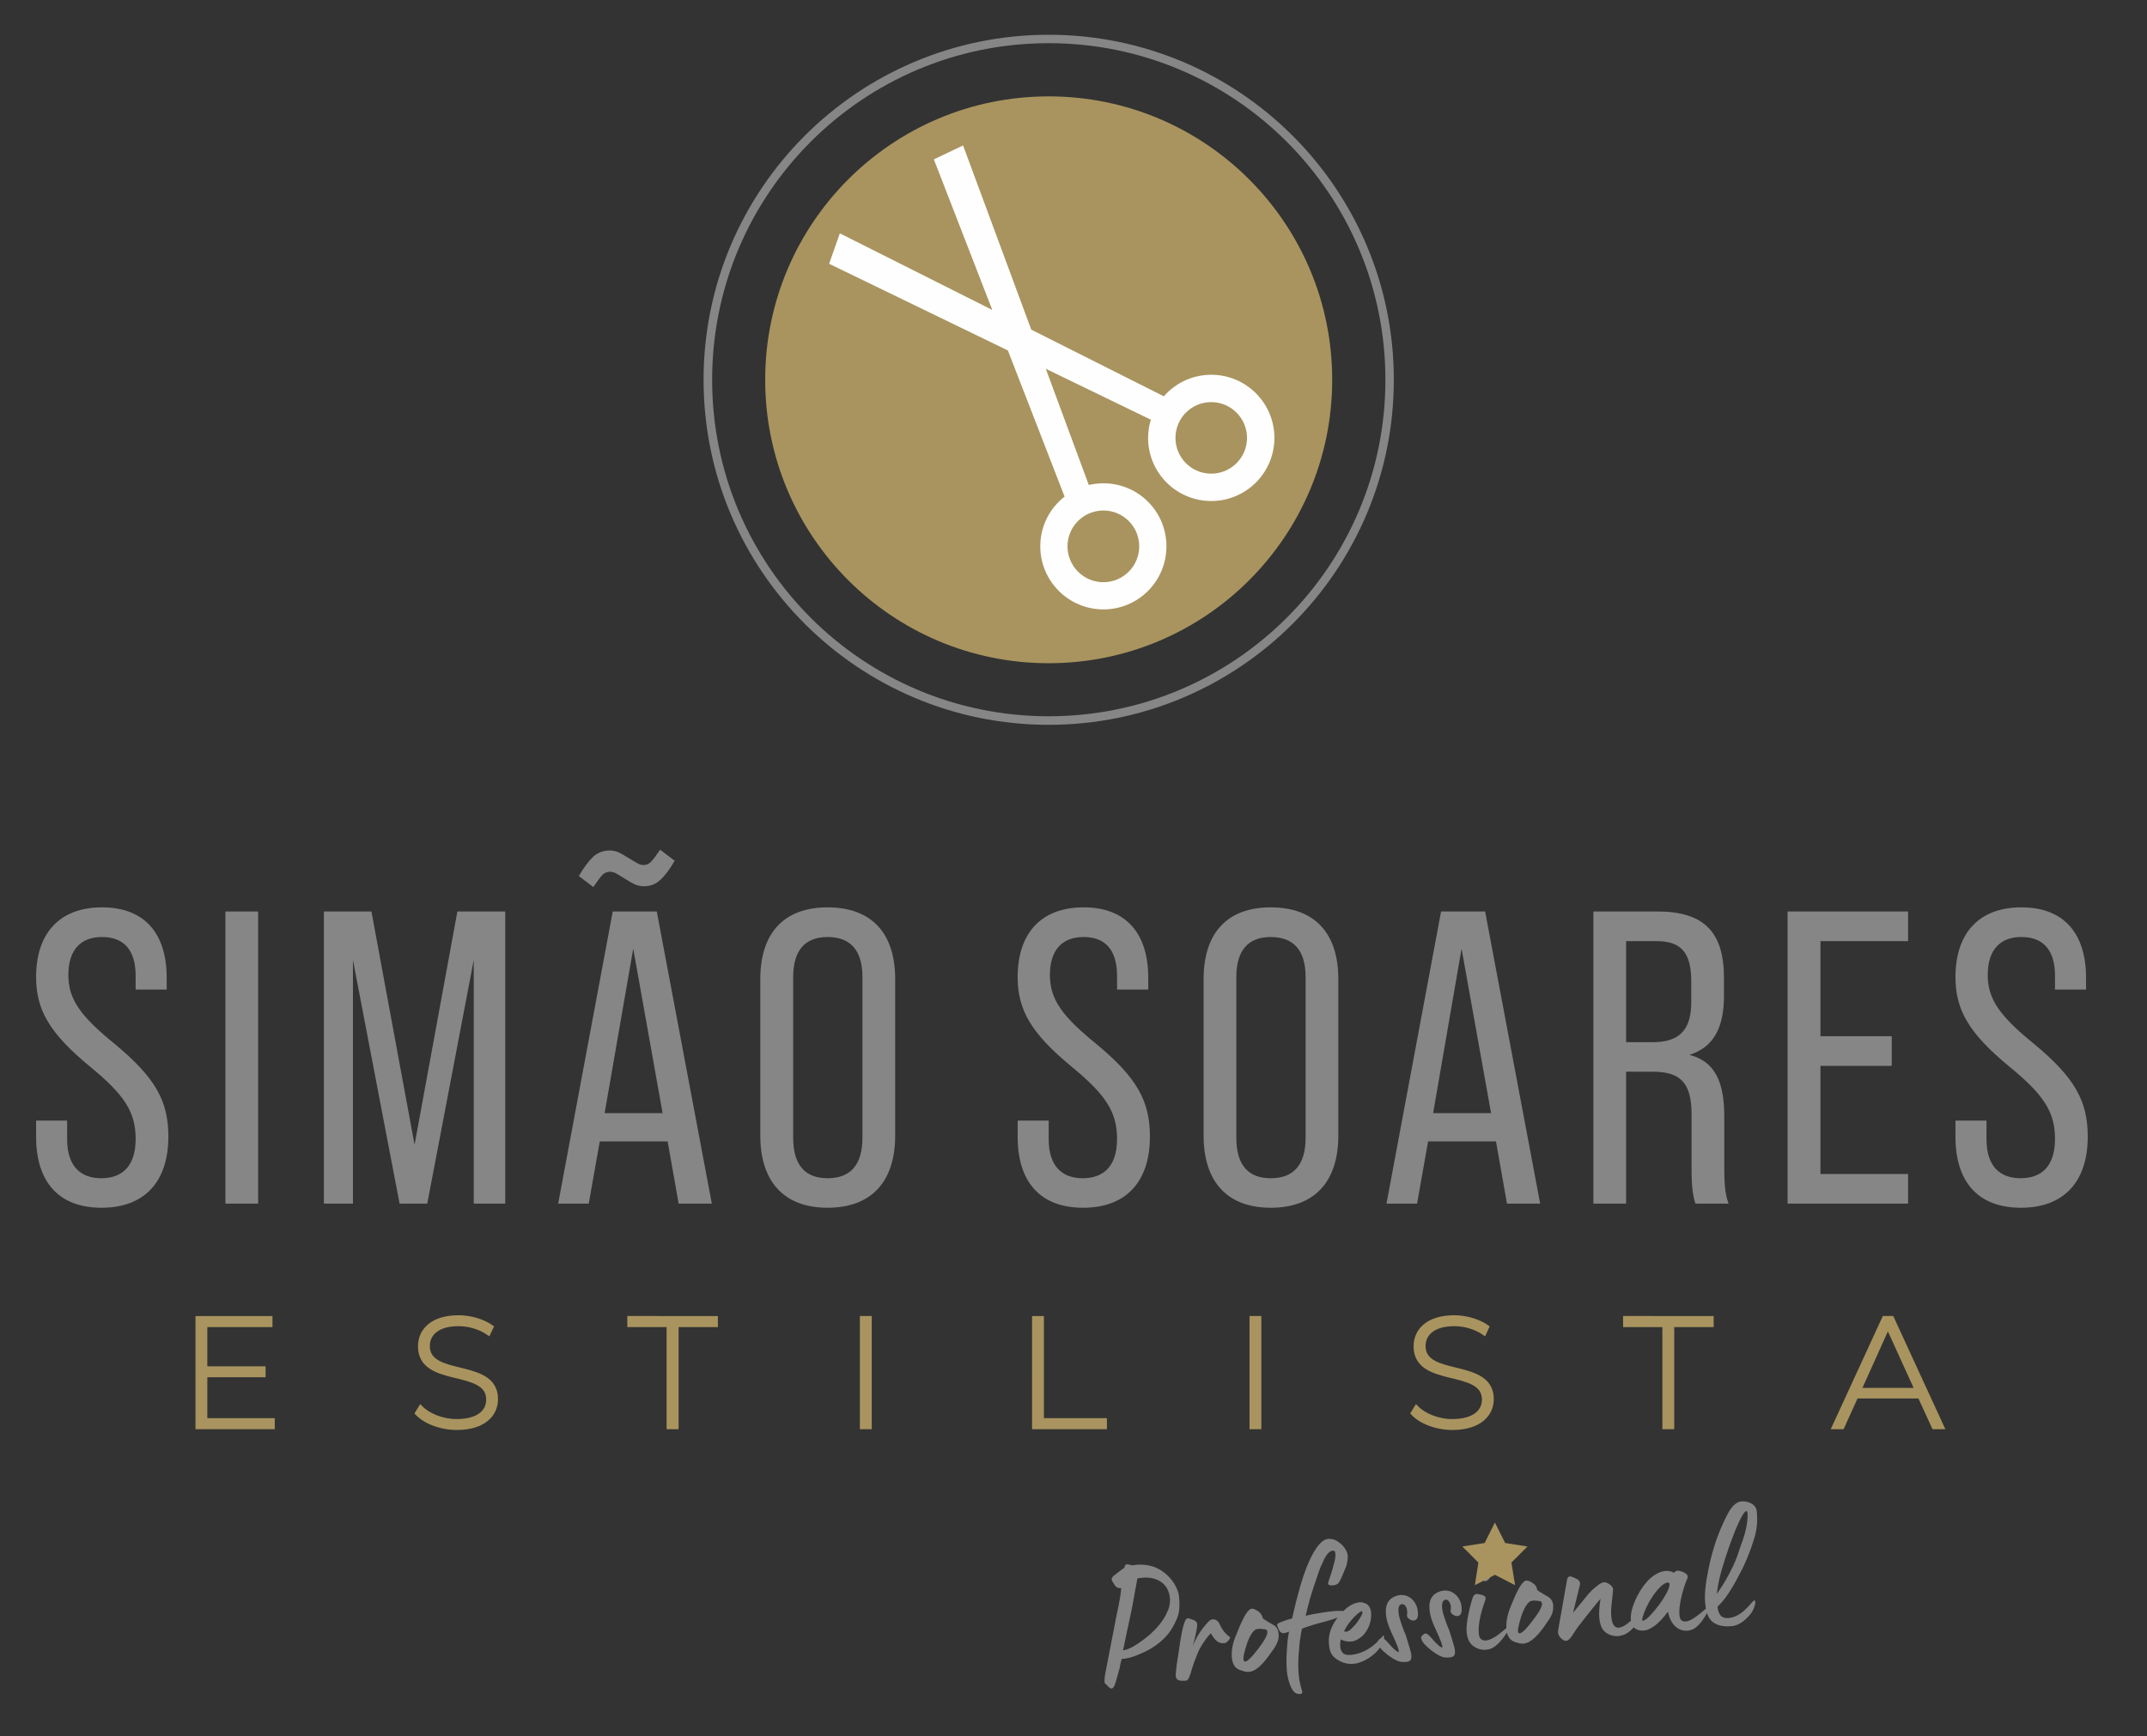
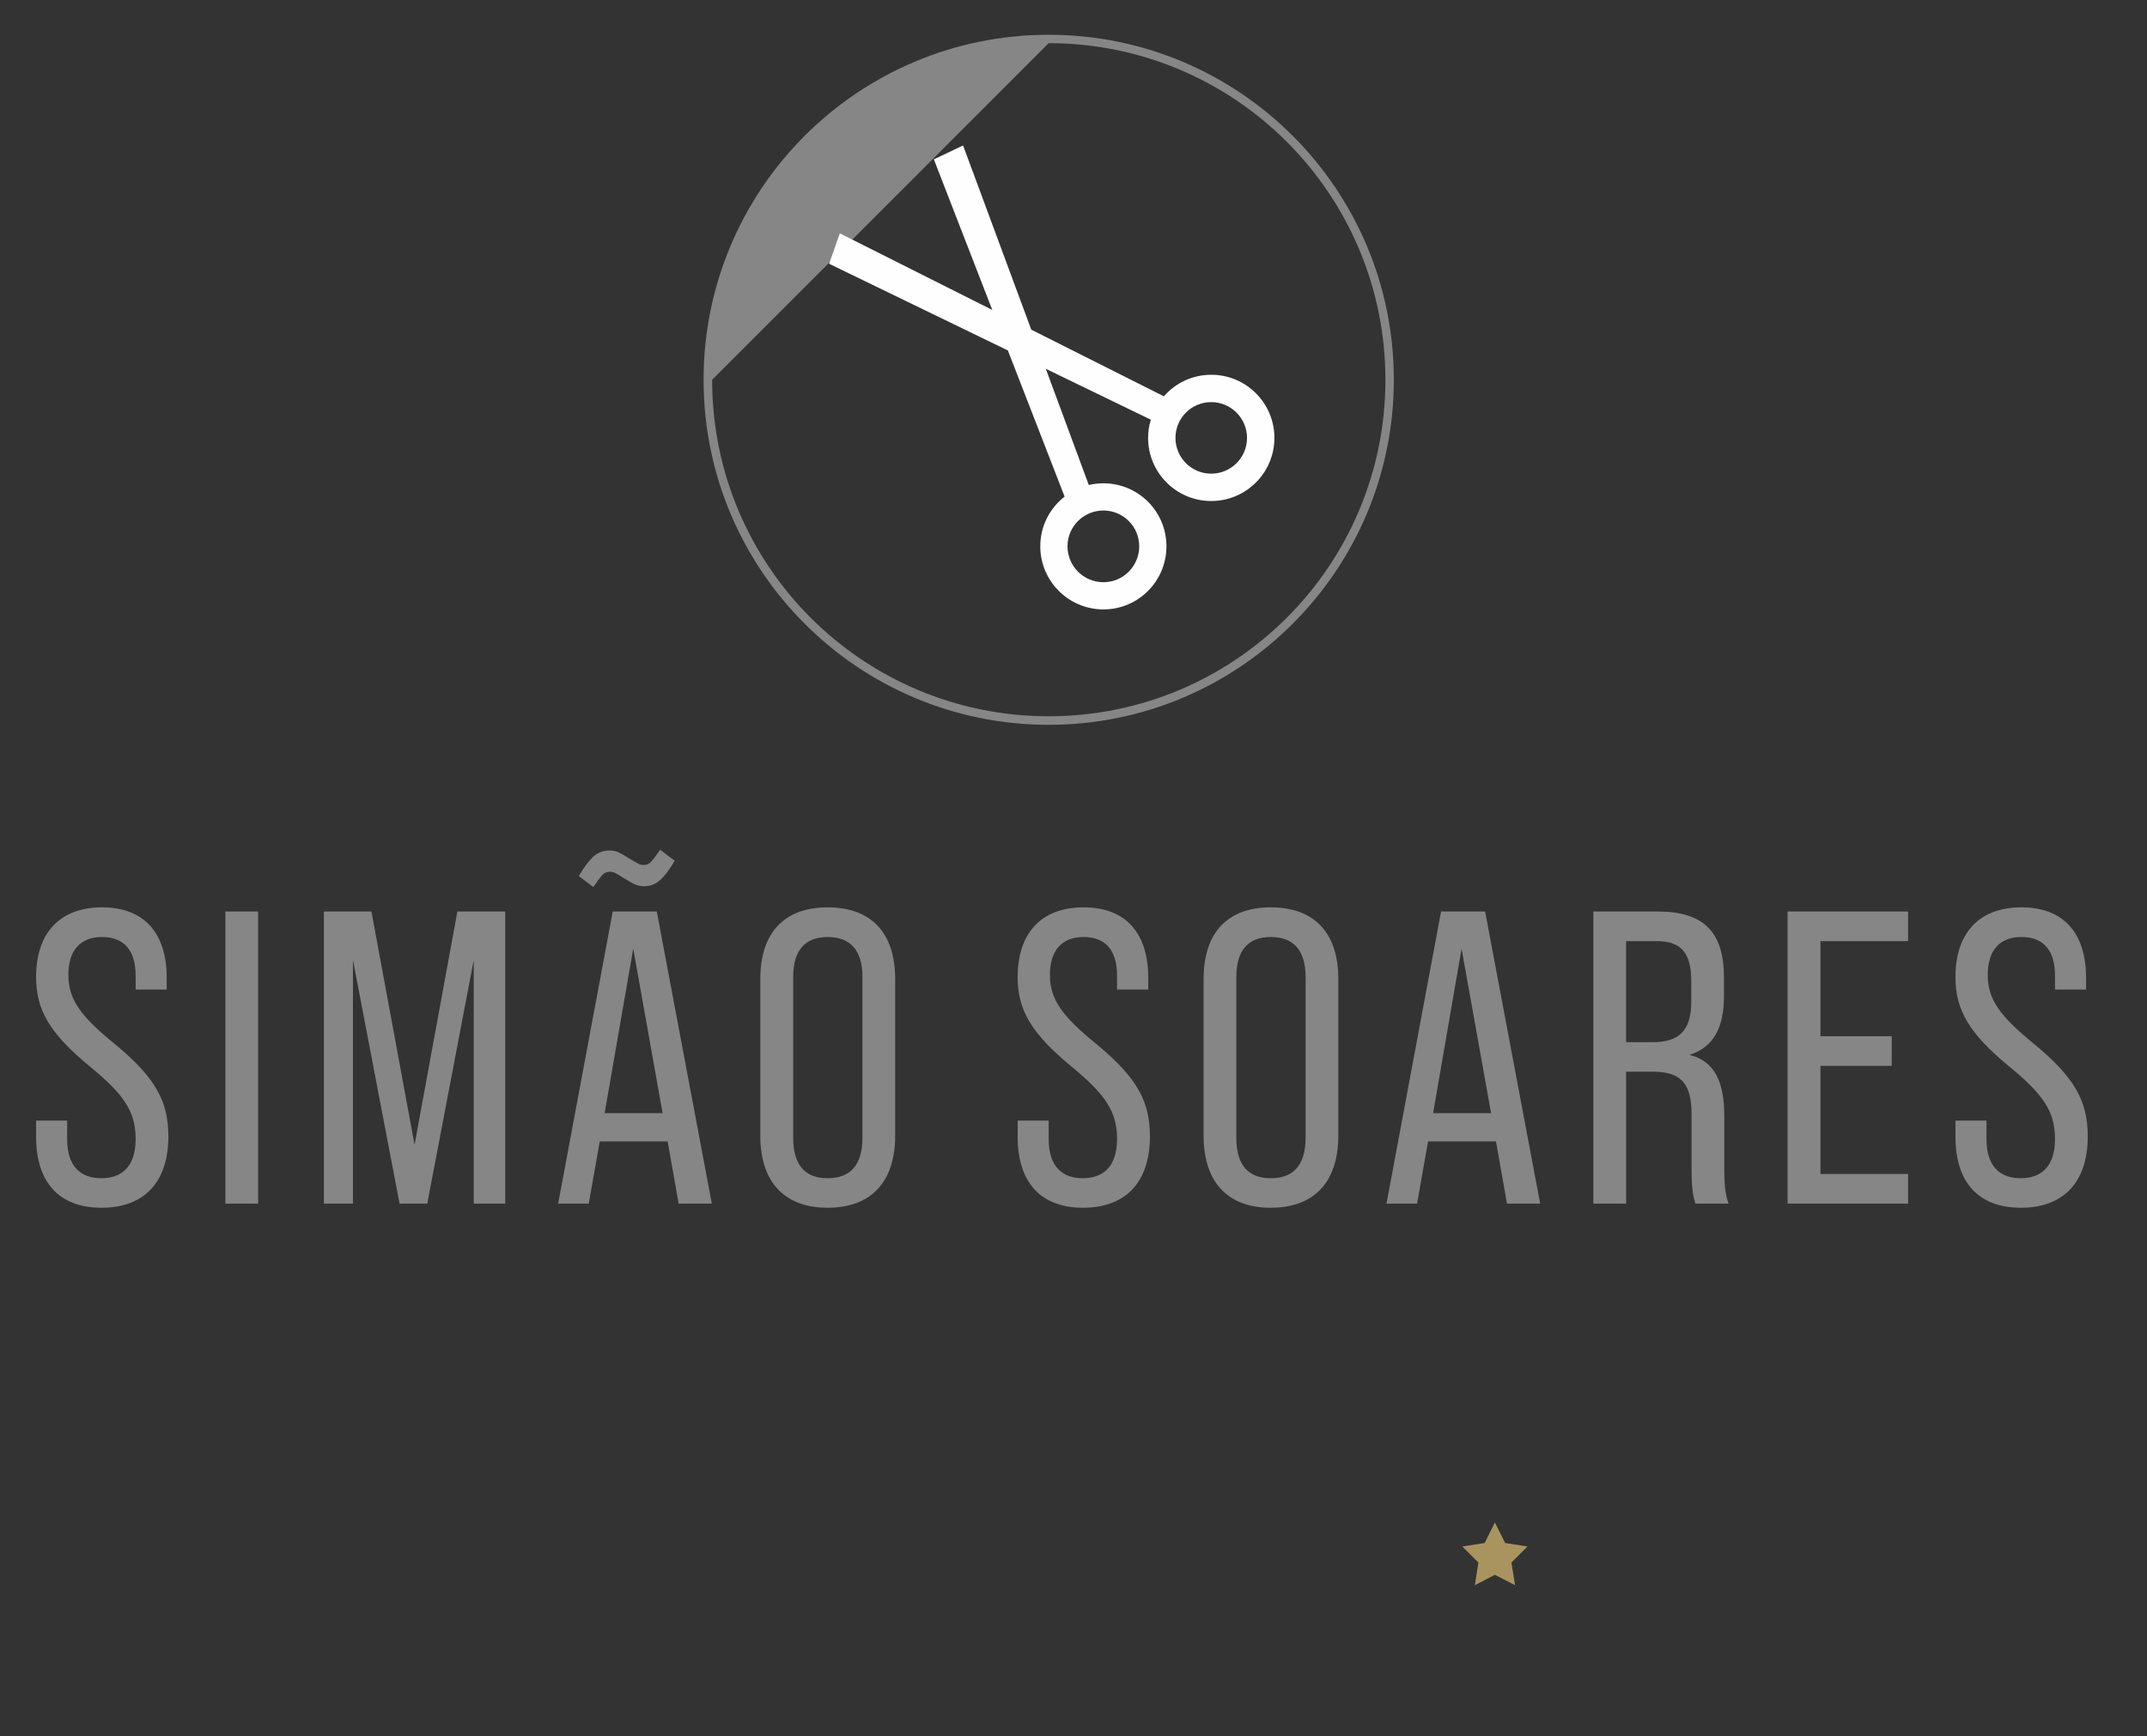
<svg xmlns="http://www.w3.org/2000/svg" version="1.1" id="Layer_1" x="0px" y="0px" width="275.563px" height="222.922px" viewBox="0 0 275.563 222.922" enable-background="new 0 0 275.563 222.922" xml:space="preserve">
  <rect x="0" y="0" width="275.563" height="222.922" fill="#333333" stroke="none" />
  <g>
-     <path fill-rule="evenodd" clip-rule="evenodd" fill="#868686" d="M134.598,4.464c24.454,0,44.297,19.822,44.297,44.296   c0,24.455-19.843,44.296-44.297,44.296S90.302,73.215,90.302,48.76C90.302,24.287,110.144,4.464,134.598,4.464L134.598,4.464z    M134.598,5.543c23.865,0,43.217,19.352,43.217,43.217c0,23.866-19.352,43.198-43.217,43.198S91.401,72.626,91.401,48.76   C91.401,24.895,110.733,5.543,134.598,5.543L134.598,5.543z" />
-     <path fill-rule="evenodd" clip-rule="evenodd" fill="#A9945F" d="M134.598,12.374c20.098,0,36.387,16.29,36.387,36.387   c0,20.098-16.289,36.387-36.387,36.387c-20.097,0-36.387-16.29-36.387-36.387C98.211,28.663,114.501,12.374,134.598,12.374   L134.598,12.374z" />
+     <path fill-rule="evenodd" clip-rule="evenodd" fill="#868686" d="M134.598,4.464c24.454,0,44.297,19.822,44.297,44.296   c0,24.455-19.843,44.296-44.297,44.296S90.302,73.215,90.302,48.76C90.302,24.287,110.144,4.464,134.598,4.464L134.598,4.464z    M134.598,5.543c23.865,0,43.217,19.352,43.217,43.217c0,23.866-19.352,43.198-43.217,43.198S91.401,72.626,91.401,48.76   L134.598,5.543z" />
    <path fill-rule="evenodd" clip-rule="evenodd" fill="#FEFEFE" d="M141.624,62.048c4.475,0,8.086,3.611,8.086,8.086   c0,4.475-3.611,8.105-8.086,8.105c-4.475,0-8.106-3.631-8.106-8.105c0-2.591,1.217-4.887,3.121-6.379l-7.281-18.763l-22.942-11.128   l1.374-3.906l19.567,9.833l-7.498-19.332l3.749-1.786l8.753,23.65l17.016,8.557c1.473-1.688,3.651-2.767,6.084-2.767   c4.476,0,8.106,3.63,8.106,8.105c0,4.475-3.631,8.105-8.106,8.105c-4.475,0-8.105-3.631-8.105-8.105   c0-0.805,0.118-1.59,0.354-2.336l-13.483-6.536l5.516,14.916C140.349,62.126,140.976,62.048,141.624,62.048L141.624,62.048z    M155.46,51.626c2.532,0,4.593,2.061,4.593,4.593s-2.061,4.592-4.593,4.592c-2.551,0-4.592-2.061-4.592-4.592   S152.909,51.626,155.46,51.626L155.46,51.626z M141.624,65.541c2.532,0,4.593,2.061,4.593,4.593c0,2.551-2.061,4.612-4.593,4.612   c-2.552,0-4.612-2.061-4.612-4.612C137.012,67.602,139.073,65.541,141.624,65.541L141.624,65.541z" />
    <path fill-rule="evenodd" clip-rule="evenodd" fill="#868686" d="M74.287,112.467c0.687-1.158,1.315-1.982,1.884-2.512   c0.589-0.51,1.275-0.766,2.08-0.766c0.373,0,0.727,0.079,1.041,0.196c0.333,0.138,0.785,0.393,1.374,0.766   c0.589,0.354,1.001,0.608,1.237,0.726c0.235,0.118,0.451,0.177,0.707,0.177c0.373,0,0.687-0.137,0.942-0.412   c0.255-0.255,0.647-0.785,1.177-1.551l1.864,1.414c-0.667,1.157-1.295,1.982-1.884,2.492c-0.569,0.53-1.275,0.785-2.08,0.785   c-0.373,0-0.707-0.078-1.041-0.196c-0.333-0.137-0.785-0.392-1.374-0.765c-0.589-0.373-1.001-0.609-1.217-0.727   c-0.236-0.117-0.471-0.176-0.707-0.176c-0.373,0-0.687,0.137-0.962,0.392c-0.255,0.275-0.648,0.805-1.178,1.57L74.287,112.467z    M13.033,155.056c5.496,0,8.577-3.317,8.577-9.146c0-4.553-1.668-7.556-6.85-11.854c-4.475-3.631-5.986-5.79-5.986-8.891   c0-3.259,1.629-4.867,4.318-4.867c2.748,0,4.318,1.608,4.318,4.984v1.767h3.984v-1.512c0-5.729-2.865-9.047-8.302-9.047   s-8.459,3.317-8.459,8.949c0,4.22,1.727,7.223,6.948,11.521c4.376,3.592,5.829,5.79,5.829,9.264c0,3.435-1.668,5.044-4.416,5.044   c-2.708,0-4.376-1.609-4.376-4.984v-2.415H4.634v2.081C4.634,151.739,7.538,155.056,13.033,155.056L13.033,155.056z M28.93,154.526   h4.2v-37.505h-4.2V154.526z M41.57,154.526h3.729v-31.284l5.986,31.284h3.552l5.966-31.284v31.284h4.043v-37.505h-6.143   l-5.495,29.949l-5.535-29.949H41.57V154.526z M87.103,154.526h4.259l-7.065-37.505h-5.652l-7.006,37.505h3.925l1.413-7.987h8.714   L87.103,154.526z M77.604,142.908l3.67-21.118l3.768,21.118H77.604z M106.219,155.056c5.593,0,8.675-3.317,8.675-9.264v-20.097   c0-5.947-3.082-9.205-8.675-9.205c-5.554,0-8.636,3.258-8.636,9.205v20.097C97.583,151.739,100.664,155.056,106.219,155.056   L106.219,155.056z M106.219,151.268c-2.807,0-4.416-1.609-4.416-5.201V125.44c0-3.533,1.609-5.142,4.416-5.142   c2.846,0,4.475,1.608,4.475,5.142v20.627C110.693,149.659,109.065,151.268,106.219,151.268L106.219,151.268z M139.014,155.056   c5.495,0,8.576-3.317,8.576-9.146c0-4.553-1.668-7.556-6.849-11.854c-4.475-3.631-5.986-5.79-5.986-8.891   c0-3.259,1.629-4.867,4.317-4.867c2.748,0,4.299,1.608,4.299,4.984v1.767h4.003v-1.512c0-5.729-2.865-9.047-8.302-9.047   c-5.436,0-8.458,3.317-8.458,8.949c0,4.22,1.727,7.223,6.948,11.521c4.357,3.592,5.81,5.79,5.81,9.264   c0,3.435-1.669,5.044-4.416,5.044c-2.689,0-4.357-1.609-4.357-4.984v-2.415h-3.984v2.081   C130.614,151.739,133.518,155.056,139.014,155.056L139.014,155.056z M163.096,155.056c5.593,0,8.674-3.317,8.674-9.264v-20.097   c0-5.947-3.081-9.205-8.674-9.205c-5.555,0-8.616,3.258-8.616,9.205v20.097C154.48,151.739,157.541,155.056,163.096,155.056   L163.096,155.056z M163.096,151.268c-2.807,0-4.416-1.609-4.416-5.201V125.44c0-3.533,1.609-5.142,4.416-5.142   c2.845,0,4.475,1.608,4.475,5.142v20.627C167.571,149.659,165.941,151.268,163.096,151.268L163.096,151.268z M193.418,154.526   h4.259l-7.065-37.505h-5.653l-7.006,37.505h3.925l1.413-7.987h8.715L193.418,154.526z M183.939,142.908l3.65-21.118l3.787,21.118   H183.939z M204.506,154.526h4.2v-16.938h3.396c3.552,0,5.005,1.394,5.005,5.476v6.909c0,2.512,0.177,3.493,0.49,4.553h4.26   c-0.491-1.334-0.55-2.846-0.55-4.553v-6.692c0-4.396-1.237-7.026-4.416-7.831v-0.039c3.022-0.982,4.377-3.436,4.377-7.557v-2.316   c0-5.829-2.532-8.517-8.519-8.517h-8.243V154.526z M208.706,133.801v-12.974h3.926c3.14,0,4.436,1.492,4.436,5.143v2.688   c0,3.749-1.688,5.143-4.966,5.143H208.706z M229.432,154.526h15.465v-3.807h-11.245v-13.876h9.146v-3.808h-9.146v-12.208h11.245   v-3.807h-15.465V154.526z M259.381,155.056c5.495,0,8.577-3.317,8.577-9.146c0-4.553-1.669-7.556-6.85-11.854   c-4.475-3.631-5.986-5.79-5.986-8.891c0-3.259,1.629-4.867,4.318-4.867c2.747,0,4.317,1.608,4.317,4.984v1.767h3.983v-1.512   c0-5.729-2.865-9.047-8.301-9.047c-5.437,0-8.46,3.317-8.46,8.949c0,4.22,1.728,7.223,6.948,11.521   c4.377,3.592,5.829,5.79,5.829,9.264c0,3.435-1.668,5.044-4.416,5.044c-2.708,0-4.377-1.609-4.377-4.984v-2.415h-3.984v2.081   C250.981,151.739,253.886,155.056,259.381,155.056L259.381,155.056z" />
-     <path fill="#A9945F" stroke="#A9945F" stroke-width="0.5" stroke-miterlimit="10" d="M26.36,182.317v-5.751h7.478v-0.902H26.36   v-5.535h8.361v-0.922h-9.381v14.032h9.676v-0.922H26.36z M58.625,183.337c3.474,0,5.044-1.728,5.044-3.71   c0-5.083-8.753-2.609-8.753-6.81c0-1.551,1.217-2.807,3.945-2.807c1.256,0,2.689,0.373,3.847,1.178l0.393-0.824   c-1.099-0.766-2.689-1.256-4.239-1.256c-3.454,0-4.965,1.746-4.965,3.729c0,5.162,8.753,2.649,8.753,6.85   c0,1.53-1.236,2.747-4.043,2.747c-1.884,0-3.67-0.765-4.632-1.766l-0.471,0.766C54.543,182.552,56.545,183.337,58.625,183.337   L58.625,183.337z M85.807,183.239h1.04v-13.11h5.044v-0.922H80.763v0.922h5.044V183.239z M110.615,183.239h1.021v-14.032h-1.021   V183.239z M132.714,183.239h9.106v-0.922h-8.086v-13.11h-1.021V183.239z M160.622,183.239h1.021v-14.032h-1.021V183.239z    M186.411,183.337c3.474,0,5.063-1.728,5.063-3.71c0-5.083-8.754-2.609-8.754-6.81c0-1.551,1.218-2.807,3.945-2.807   c1.256,0,2.688,0.373,3.847,1.178l0.373-0.824c-1.079-0.766-2.688-1.256-4.22-1.256c-3.454,0-4.985,1.746-4.985,3.729   c0,5.162,8.773,2.649,8.773,6.85c0,1.53-1.257,2.747-4.063,2.747c-1.883,0-3.65-0.765-4.611-1.766l-0.472,0.766   C182.329,182.552,184.331,183.337,186.411,183.337L186.411,183.337z M213.613,183.239h1.021v-13.11h5.063v-0.922H208.57v0.922   h5.043V183.239z M248.195,183.239h1.099l-6.457-14.032h-1.021l-6.457,14.032h1.1l1.786-3.944h8.145L248.195,183.239z    M238.656,178.431l3.65-8.106l3.689,8.106H238.656z" />
-     <path fill="#868686" d="M143.037,216.408c0.098-0.216,0.216-0.648,0.393-1.256l0.294-1.08c0-0.059,0.118-0.687,0.255-1.099   c0.727,0,1.708-0.314,2.945-0.903c1.235-0.588,2.218-1.354,3.002-2.296c0.393-0.49,0.766-1.119,1.119-1.942   c0.234-0.511,0.334-1.119,0.334-1.748c0-0.784-0.06-1.295-0.139-1.589c-0.471-1.551-1.766-2.905-3.316-3.396   c-0.805-0.235-1.668-0.295-2.513-0.138c-0.195,0-0.549-0.117-0.726-0.138l-0.078,0.021c-0.157,0.059-0.235,0.059-0.295,0.432   c-0.294,0.196-0.765,0.549-1.433,1.079c-0.177,0.196-0.216,0.373-0.196,0.491c0.02,0.098,0.275,0.471,0.314,0.529   c0.195,0.393,0.49,0.55,0.902,0.511c-0.02,0.628-0.216,1.786-0.588,3.474l-1.061,5.476c-0.039,0.314-0.255,1.295-0.373,1.903   c-0.118,0.589-0.196,1.413,0.021,1.453C142.272,216.486,142.645,217.231,143.037,216.408L143.037,216.408z M144.137,211.893   c0.313-1.53,0.726-3.454,0.961-4.533l0.235-1.158l0.647-3.552c1.296-0.256,2.355-0.079,3.161,0.529   c1.059,0.824,1.294,2.435,0.726,3.65c-0.275,0.688-0.726,1.394-1.354,2.101c-0.393,0.432-1.06,1.139-2.492,2.1   C145.314,211.521,144.686,211.795,144.137,211.893L144.137,211.893z M152.281,215.759c0.216-0.02,0.451-0.549,0.746-1.648   c0.117-0.411,0.353-1.04,0.706-1.903c0.138-0.373,0.412-0.845,0.766-1.374c0.372-0.569,0.687-0.942,0.922-1.139   c0.55,0.982,1.001,1.335,1.767,1.257c0.314-0.039,0.844-0.707,0.647-0.805c-0.529-0.354-0.962-0.883-1.275-1.59   c-0.275-0.687-0.981-0.884-1.433-0.393c-0.883,0.941-1.59,2.002-2.041,3.179c0.353-1.295,0.55-2.198,0.569-2.668   c0.02-0.452-0.118-0.629-1.119-0.903c-0.118-0.04-0.255,0.02-0.354,0.177c-0.098,0.138-0.255,0.569-0.432,1.315   c-0.157,0.726-0.333,1.766-0.511,3.101l-0.137,0.863c-0.079,0.451-0.118,0.883-0.157,1.236s-0.059,0.608-0.039,0.707   C150.947,215.642,151.24,215.877,152.281,215.759L152.281,215.759z M160.348,214.641c0.746-0.078,1.59-0.785,2.551-2.14   l0.569-0.784c0.059-0.079,0.118-0.177,0.216-0.354c0.256-0.45,0.432-0.824,0.432-1.393c0-0.06,0-0.177-0.02-0.314   c-0.039-0.471-0.313-0.844-0.589-1.001c-0.274-0.156-0.883-0.51-1.157-0.687c-0.217-0.137-0.314-0.236-0.314-0.295v-0.059   c-0.02-0.078-0.078-0.216-0.196-0.412c-0.216-0.295-0.863-0.726-1.217-0.667c-0.471,0.098-0.981,1.079-1.335,1.864   c-0.235,0.49-0.529,1.275-0.588,1.413c-0.491,1.1-0.688,2.119-0.589,3.063c0.098,0.922,0.53,1.432,1.295,1.608   C159.74,214.622,160.033,214.661,160.348,214.641L160.348,214.641z M159.818,213.326c-0.117,0-0.196-0.078-0.216-0.274   c-0.039-0.196,0.02-0.569,0.157-1.06c0.373-1.453,0.824-2.375,1.335-2.747c0.274-0.178,0.726-0.139,1.118-0.079l0.274,0.039   c0.118,0.079,0.177,0.177,0.177,0.295c0.039,0.372-0.353,1.099-1.158,2.158C160.681,212.737,160.132,213.287,159.818,213.326   L159.818,213.326z M166.844,217.487c0.177,0,0.294-0.078,0.313-0.275c-0.372-1.099-0.529-2.197-0.529-3.434   c0-0.647,0.02-1.139,0.059-1.491l0.138-1.59c0.157-0.942,0.235-1.492,0.294-1.61c0.903-0.333,1.904-0.647,3.022-0.922   c1.178-0.313,1.943-0.628,2.315-0.923c0.295-0.274,0.158-0.432-0.431-0.432c-0.53-0.02-1.315,0.059-2.257,0.217   c-0.963,0.137-1.688,0.274-2.179,0.431c0.059-0.372,0.255-1.118,0.549-2.237c0.334-1.118,0.628-1.982,0.864-2.649   c0.02-0.02,0.078-0.196,0.156-0.49l0.255-0.688c0.06-0.176,0.157-0.393,0.295-0.667c0.314-0.766,0.688-1.413,1.158-1.609   c0.059-0.02,0.137-0.02,0.195-0.039c0.217-0.02,0.335,0.138,0.335,0.432c0.039,0.354-0.099,0.962-0.216,1.354   c-0.079,0.373-0.295,1.04-0.295,1.06c-0.294,0.805-0.432,1.275-0.432,1.394c0.02,0.196,0.373,0.274,0.805,0.196   c0.608-0.177,0.549-0.275,0.941-1.021l0.255-0.629c0.178-0.392,0.295-0.666,0.334-0.784c0.079-0.275,0.256-1.001,0.177-1.531   c-0.137-0.51-0.432-0.981-0.902-1.374c-0.472-0.412-0.962-0.627-1.472-0.607c-1.119-0.06-2.179,1.824-2.925,3.729   c-0.236,0.589-0.471,1.315-0.746,2.218c-0.255,0.883-0.432,1.609-0.589,2.179l-0.49,2.08c-0.216,0.099-0.648,0.157-0.942,0.294   c-0.824,0.295-1,0.354-0.98,0.609c0.02,0.117,0.117,0.313,0.255,0.608c0.156,0.294,0.354,0.411,0.589,0.392   c0.156-0.02,0.392-0.078,0.687-0.196c-0.117,0.511-0.216,1.178-0.256,2.062c-0.078,0.902-0.098,1.707-0.059,2.414   c0.02,0.687,0.099,1.275,0.275,1.844c0.294,1.002,0.647,1.552,1.099,1.649C166.628,217.467,166.746,217.487,166.844,217.487   L166.844,217.487z M173.772,213.601c1.217-0.118,2.67-1.08,3.376-2.119l0.099-0.119c0.333-0.529,0.45-1,0.372-1.334   c-0.039-0.078-0.059-0.098-0.078-0.059c-1.236,1.512-2.61,2.336-4.121,2.492c-0.472,0.039-0.805-0.02-1.021-0.196   c-0.372-0.334-0.49-0.942-0.313-1.786c0.412,0.217,0.902,0.314,1.413,0.256c0.138-0.02,0.235-0.02,0.294-0.059   c1.119-0.374,1.865-1.433,2.101-2.532c0.078-0.354,0.117-0.727,0.078-1.099c-0.02-0.178-0.039-0.314-0.059-0.394   c-0.118-0.393-0.334-0.667-0.688-0.805c-0.235-0.117-0.51-0.156-0.765-0.137c-0.903,0.098-1.806,0.727-2.729,1.884   c-0.883,1.158-1.295,2.315-1.157,3.532c0.078,0.864,0.255,1.414,1.039,1.924C172.3,213.502,173.006,213.679,173.772,213.601   L173.772,213.601z M172.516,209.44c0.451-1.178,2.218-2.885,2.336-2.532c0.078,0.139-0.059,0.472-0.413,1.002   c-0.353,0.529-0.628,0.863-0.824,1.021C173.222,209.401,172.83,209.578,172.516,209.44L172.516,209.44z M180.503,213.366   c0.55-0.06,0.707-0.314,0.629-0.981c-0.021-0.177-0.235-0.981-0.688-2.414c-0.059-0.157-0.372-0.785-0.785-2.139   c-0.333-1.218-0.176-1.846,0.275-1.885c0.235-0.02,0.412,0.117,0.568,0.432c0.06,0.157,0.099,0.294,0.099,0.412   c0.04,0.217-0.02,0.569-0.02,0.667c0.02,0.118,0.099,0.255,0.235,0.354c0.216,0.196,0.451,0.255,0.648,0.235   c0.431-0.039,0.588-0.432,0.51-1.178c-0.138-1.334-1.197-2.296-2.492-2.06c-1.218,0.294-1.747,1.118-1.59,2.531   c0.059,0.628,0.294,1.433,0.745,2.354c0.707,1.492,1.001,2.316,0.864,2.414c-0.255-0.078-0.629-0.392-1.139-0.981   c-0.51-0.589-0.824-0.863-0.981-0.844c-0.059,0.02-0.157,0.04-0.255,0.099c-0.236,0.177-0.334,0.334-0.314,0.511   c0.039,0.392,0.472,0.922,1.315,1.589c0.844,0.629,1.511,0.942,2.002,0.884C180.229,213.385,180.347,213.385,180.503,213.366   L180.503,213.366z M186.097,212.776c0.55-0.039,0.707-0.294,0.629-0.98c0-0.157-0.236-0.962-0.688-2.395   c-0.059-0.156-0.354-0.785-0.785-2.139c-0.334-1.218-0.156-1.846,0.274-1.885c0.235-0.039,0.413,0.117,0.569,0.432   c0.06,0.157,0.099,0.295,0.118,0.412c0.02,0.217-0.039,0.569-0.039,0.667c0.02,0.119,0.098,0.236,0.235,0.354   c0.235,0.177,0.451,0.255,0.647,0.235c0.432-0.039,0.608-0.431,0.53-1.177c-0.138-1.335-1.218-2.316-2.512-2.061   c-1.218,0.294-1.748,1.118-1.591,2.512c0.059,0.647,0.314,1.433,0.746,2.354c0.706,1.512,1.001,2.336,0.864,2.435   c-0.256-0.078-0.629-0.413-1.139-0.981c-0.491-0.589-0.805-0.864-0.981-0.845c-0.059,0-0.157,0.04-0.236,0.099   c-0.255,0.157-0.353,0.334-0.333,0.49c0.039,0.413,0.472,0.923,1.315,1.59c0.844,0.648,1.511,0.962,2.001,0.903   C185.823,212.816,185.941,212.796,186.097,212.776L186.097,212.776z M190.631,203.002c0.295-0.02,0.569-0.313,0.824-0.824   c0.255-0.53,0.373-0.961,0.334-1.275c-0.039-0.313-0.118-0.55-0.275-0.668c-0.294-0.234-0.568-0.353-0.766-0.333   c-0.313,0.039-0.51,0.294-0.667,0.766c-0.118,0.451-0.157,0.863-0.118,1.217c0.039,0.393,0.118,0.687,0.217,0.844   C190.317,202.924,190.474,203.022,190.631,203.002L190.631,203.002z M191.024,211.756c0.588-0.099,1.236-0.589,1.903-1.473   c0.53-0.687,0.824-1.158,0.805-1.413c0.02-0.098-0.039-0.098-0.157-0.02l-0.53,0.413c-0.274,0.235-0.588,0.49-0.863,0.687   c-0.549,0.412-1.491,0.883-1.962,0.568c-0.236-0.098-0.373-0.333-0.412-0.726c-0.118-1.06,0.156-2.512,0.824-4.357   c0.176-0.412-0.099-0.647-0.785-0.746c-0.491-0.137-0.727,0-0.942,0.766c-0.334,1.197-0.569,2.237-0.647,3.121   c-0.117,1.236,0.117,2.12,0.707,2.649C189.552,211.717,190.258,211.913,191.024,211.756L191.024,211.756z M195.576,211.01   c0.766-0.078,1.609-0.785,2.571-2.12l0.55-0.804c0.078-0.079,0.137-0.177,0.235-0.354c0.255-0.45,0.432-0.824,0.412-1.373   c0.02-0.078,0-0.196,0-0.334c-0.059-0.471-0.333-0.844-0.608-1.001c-0.274-0.156-0.863-0.49-1.158-0.687   c-0.196-0.138-0.294-0.216-0.314-0.295v-0.039c0-0.098-0.059-0.235-0.176-0.432c-0.216-0.295-0.883-0.706-1.218-0.647   c-0.47,0.078-0.98,1.06-1.354,1.845c-0.235,0.511-0.529,1.295-0.589,1.413c-0.471,1.1-0.667,2.119-0.569,3.082   c0.099,0.902,0.53,1.433,1.296,1.608C194.968,210.991,195.281,211.03,195.576,211.01L195.576,211.01z M195.046,209.695   c-0.117,0.02-0.195-0.078-0.215-0.255c-0.02-0.216,0.039-0.569,0.176-1.079c0.374-1.453,0.824-2.375,1.315-2.728   c0.294-0.197,0.746-0.158,1.118-0.099l0.295,0.039c0.098,0.079,0.157,0.177,0.177,0.295c0.039,0.372-0.354,1.099-1.178,2.158   C195.93,209.106,195.381,209.656,195.046,209.695L195.046,209.695z M207.744,210.048c0.217-0.039,0.412-0.078,0.589-0.138   c0.53-0.176,1.1-0.627,1.669-1.373l0.117-0.177c0.295-0.451,0.451-0.824,0.432-1.079c-0.02-0.079-0.039-0.099-0.078-0.06   l-0.805,0.589l-0.883,0.707c-0.255,0.196-0.707,0.432-1.001,0.451c-0.55,0.059-0.884-0.432-0.981-1.433   c-0.06-0.49-0.02-1.178,0.098-2.062c0.098-0.902,0.138-1.393,0.138-1.472c-0.06-0.432-0.785-0.902-1.178-0.863   c-0.235,0.02-0.569,0.196-0.98,0.55c-0.413,0.313-0.746,0.647-1.002,0.941l-1.981,2.435c0.333-1.296,0.824-3.435,0.863-3.514   c0.117-0.393,0-0.706-0.687-0.981c-0.668-0.313-0.903-0.274-1.002,0.569l-0.568,3.219l-0.412,2.316   c-0.099,0.49-0.138,0.804-0.118,0.961c0.02,0.216,0.138,0.433,0.373,0.688c0.235,0.235,0.471,0.354,0.667,0.333   c0.295-0.02,0.628-0.393,1.021-1.06c0.314-0.491,0.805-1.158,1.492-2.002c0.02-0.02,1.668-2.12,1.903-2.336   c-0.334,1.943-0.216,3.298,0.354,4.024C206.234,209.872,207.117,210.108,207.744,210.048L207.744,210.048z M216.91,209.303   c0.589-0.118,1.197-0.668,1.785-1.551c0.472-0.726,0.727-1.217,0.727-1.531c-0.02-0.098-0.059-0.098-0.177,0.02   c-0.059,0.06-1.903,1.846-2.826,1.924c-0.568,0.078-0.805-0.235-0.863-0.785c-0.059-0.608,0.02-1.374,0.235-2.296   c0.217-0.942,0.472-1.747,0.786-2.453c0.117-0.354-0.06-0.608-0.609-0.825c-0.569-0.235-0.923-0.196-1.099,0.118   c-1.335-0.745-2.944,0.334-3.905,1.648c-1.648,2.257-2.67,5.771-0.118,5.771c0.962-0.02,2.041-0.824,3.238-2.435   C214.399,208.655,215.556,209.617,216.91,209.303L216.91,209.303z M210.787,207.772c0.647-2.434,2.846-5.142,3.493-4.495   c0.059,0.53-0.393,1.434-1.334,2.748c-0.884,1.158-1.532,1.846-1.963,2.021C210.807,208.145,210.748,208.027,210.787,207.772   L210.787,207.772z M222.268,208.773c0.824-0.078,1.649-0.608,2.435-1.59c0.353-0.432,0.667-1.335,0.568-1.609l-0.059-0.099   c-0.059-0.059-0.177,0.06-0.412,0.314c-0.196,0.235-0.334,0.412-0.491,0.55c-0.784,0.844-1.608,1.314-2.433,1.393   c-0.864,0.1-1.335-0.392-1.433-1.472c0.824-0.726,1.785-2.119,2.865-4.238c0.726-1.335,1.335-2.846,1.845-4.515   c0.373-1.197,0.451-2.355,0.314-3.552c-0.118-0.844-1.1-1.276-1.963-1.197c-0.196,0.02-0.334,0.059-0.394,0.098   c-0.49,0.216-0.941,0.706-1.334,1.452c-0.589,1.1-1.079,2.257-1.511,3.454c-0.433,1.296-0.746,2.513-0.981,3.651   c-0.393,1.883-0.53,3.336-0.432,4.356c0.137,1.394,0.432,2.276,1.394,2.729C220.816,208.773,221.502,208.851,222.268,208.773   L222.268,208.773z M220.345,204.631c0.138-1.157,0.393-2.335,0.766-3.532c0.451-1.531,1.001-3.102,1.629-4.671   c0.667-1.609,1.138-2.395,1.394-2.434c0.078,0,0.137,0.078,0.156,0.294c0.02,0.118,0.02,0.177,0,0.256   c0.04,0.941-0.294,2.315-0.589,3.12l-0.372,1.04l-0.295,0.902c-0.313,0.923-0.785,1.885-1.354,2.925   C221.287,203.257,220.835,203.945,220.345,204.631L220.345,204.631z" />
    <polygon fill-rule="evenodd" clip-rule="evenodd" fill="#A9945F" points="191.867,195.466 193.183,198.096 196.048,198.547    193.988,200.609 194.457,203.513 191.867,202.178 189.296,203.513 189.747,200.609 187.687,198.547 190.552,198.096  " />
  </g>
</svg>